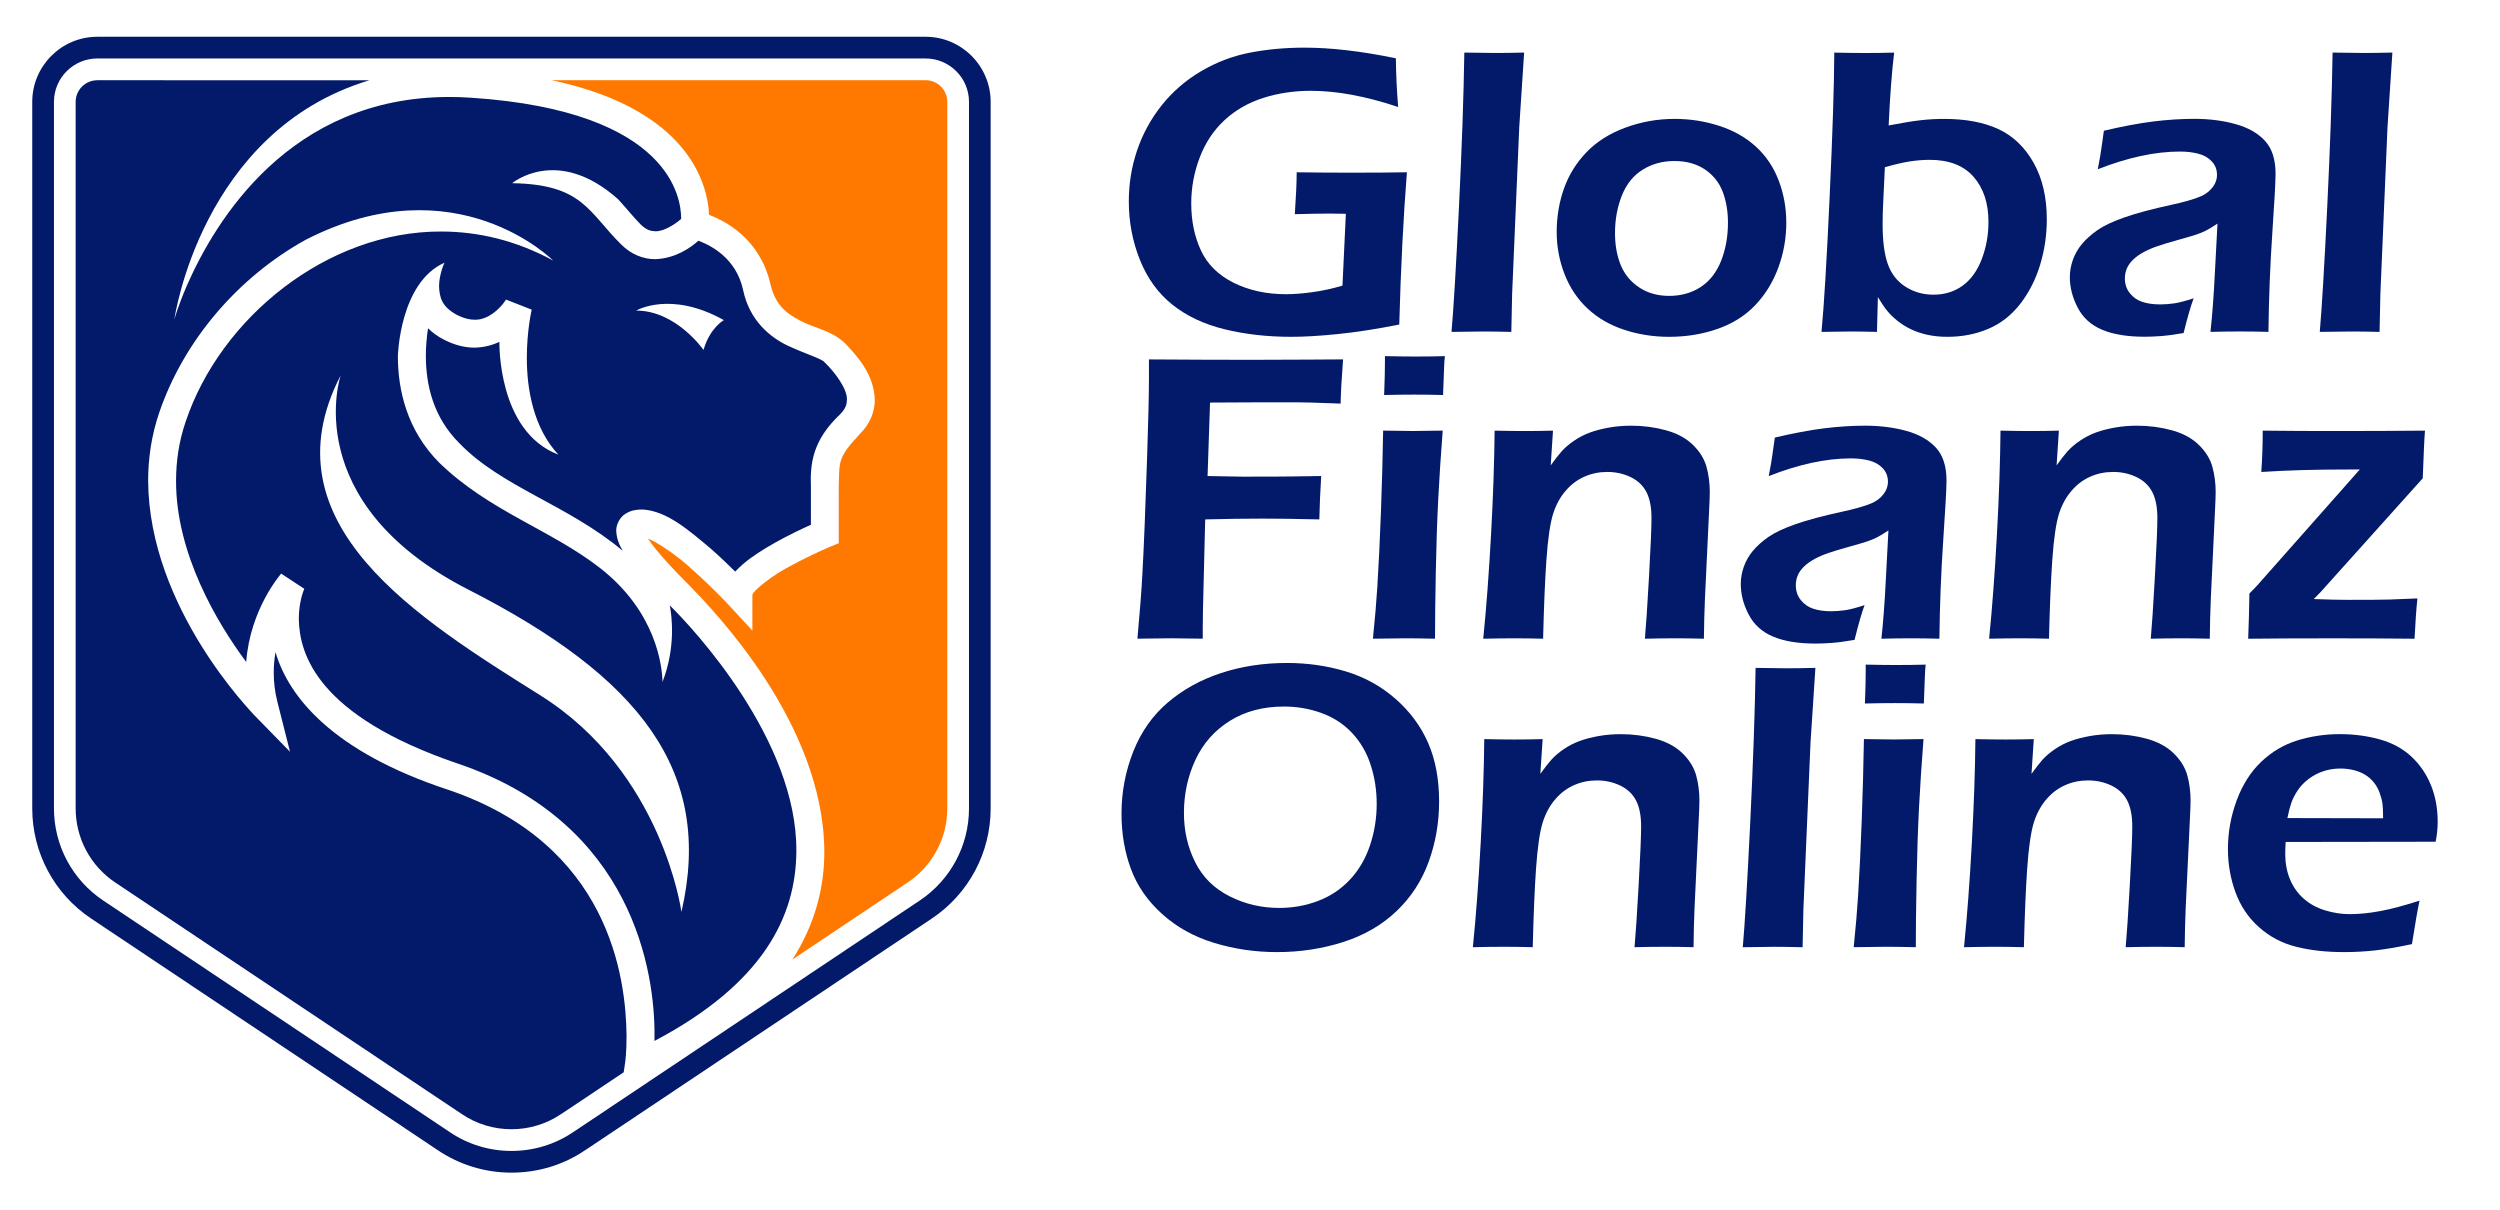
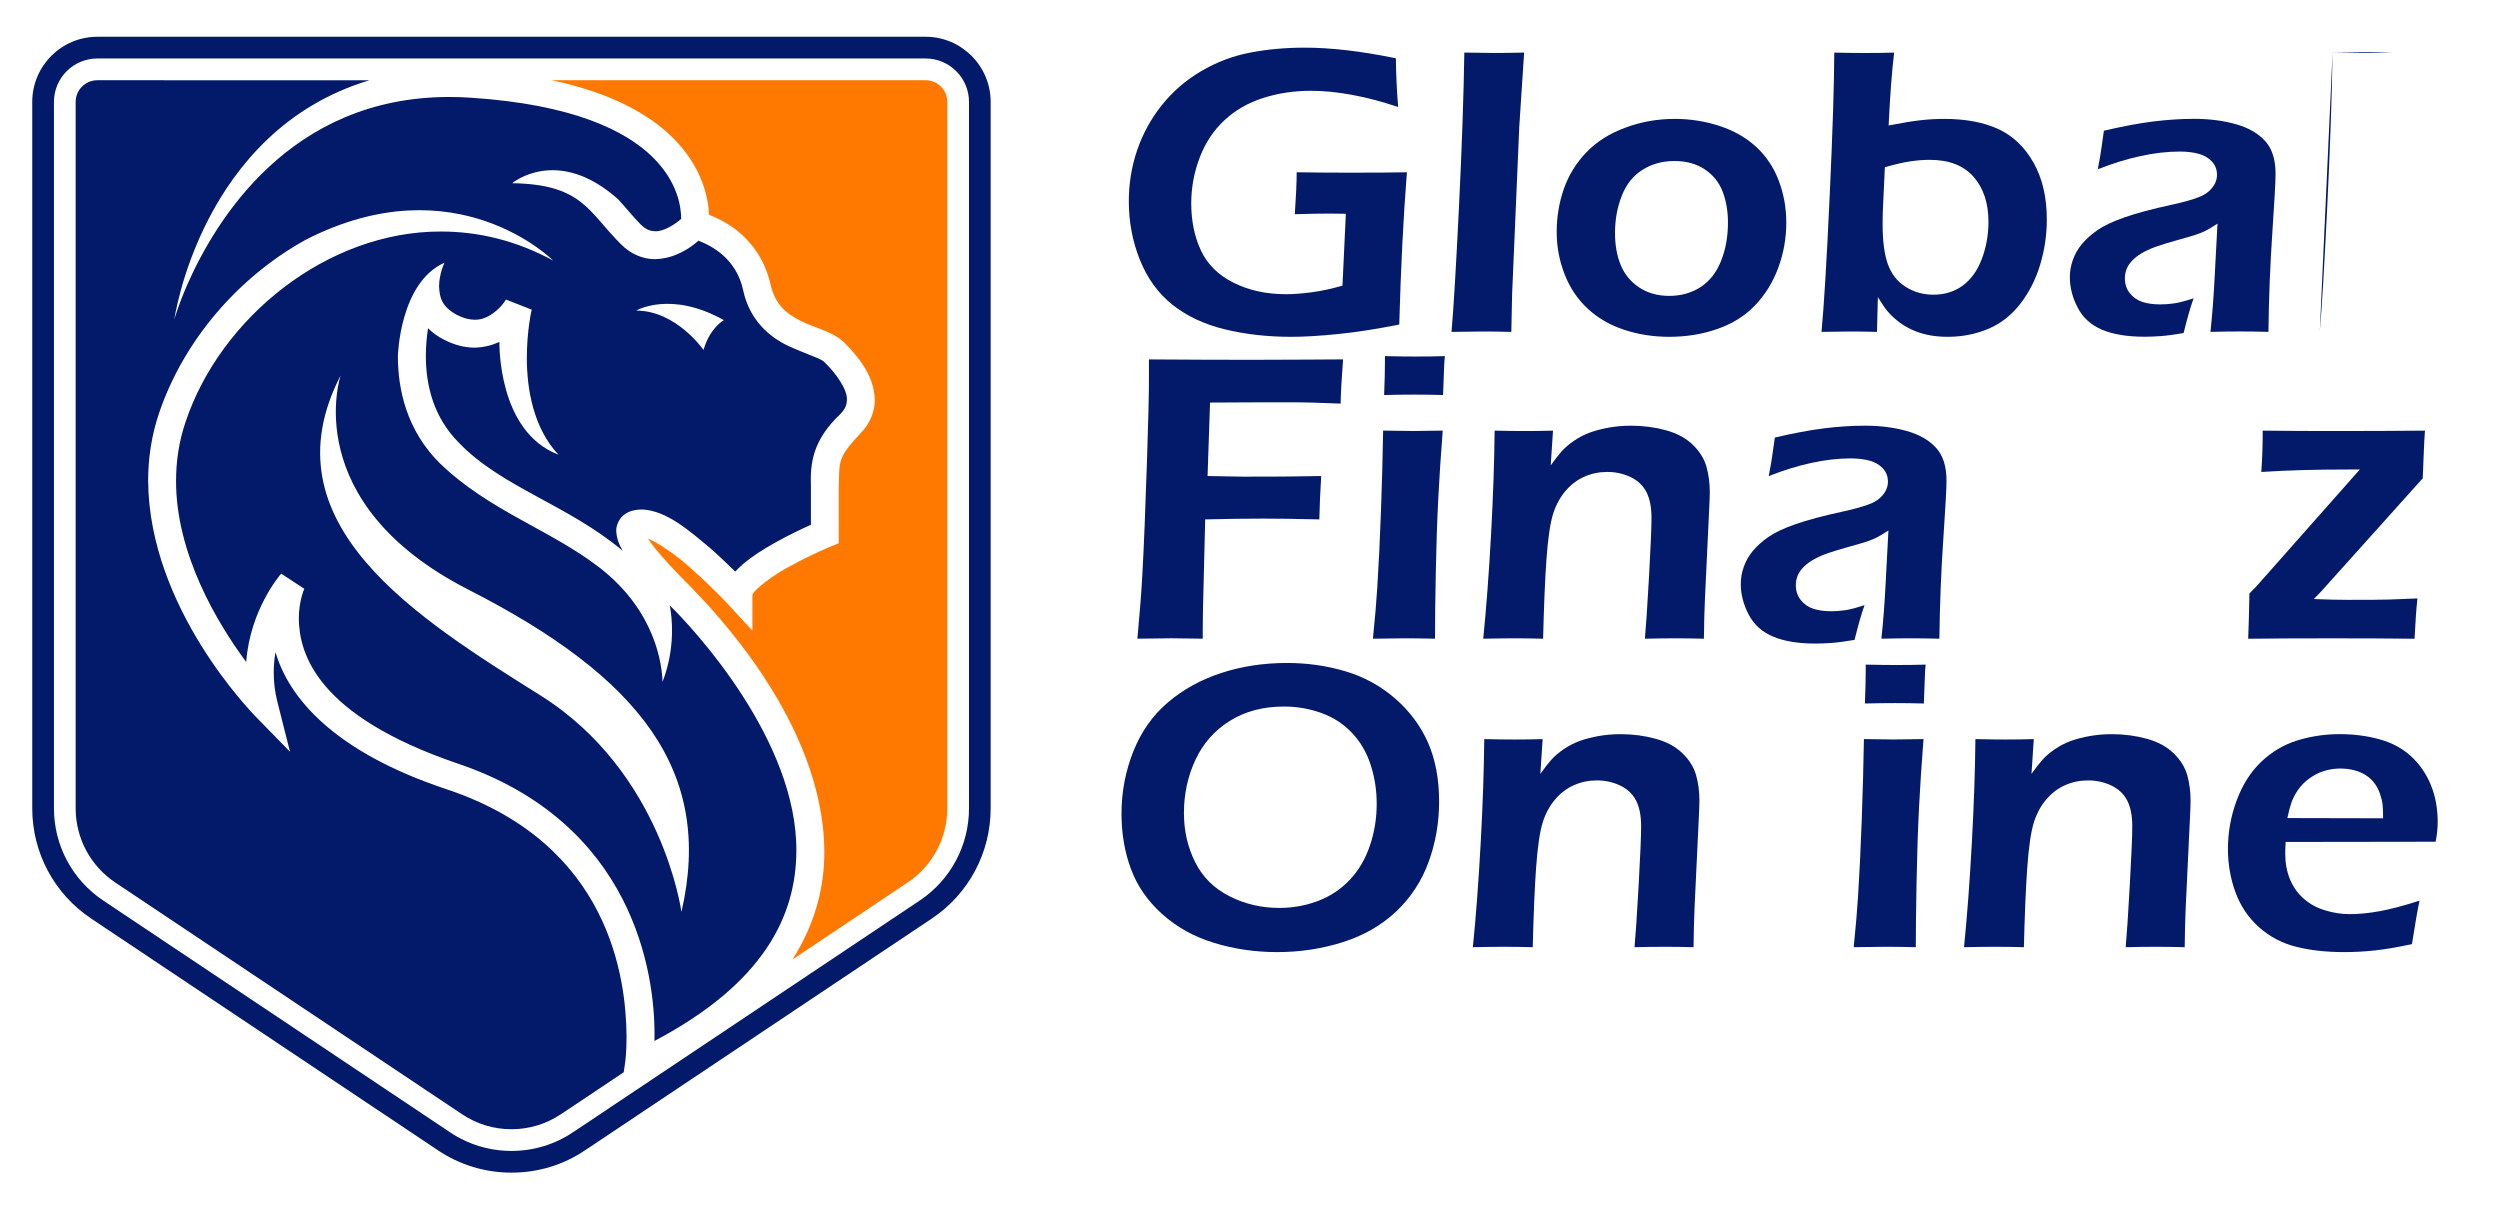
<svg xmlns="http://www.w3.org/2000/svg" id="a" viewBox="0 0 808 391">
  <defs>
    <style>.b{fill:#031a6b;}.c{fill:#ff7900;}</style>
  </defs>
  <path class="b" d="M266.48,117.09c-.67-1.07-6.1-2.69-11.89-5.38-5.8-2.77-12.36-8.17-14.42-17.99-2.22-10.22-10.26-14.35-14.43-15.92-2.61,2.3-7.45,5.74-13.96,5.96h-.16c-3.66,0-7.7-1.54-10.93-4.83-10.57-10.47-12.41-19.38-35.16-19.72,0,0,14.62-12.3,34.26,5.2,2.64,2.89,4.93,5.76,7.28,8.14,1.87,1.8,3.21,2.15,4.71,2.19,2.78,.14,6.61-2.4,8.38-4.01,0-.03,0-.04,0-.07-.04-3.41-.85-11.74-9.4-20.05-8.55-8.3-25.46-16.89-58.69-19.04-2.31-.16-4.55-.23-6.76-.23-51.77-.07-75.76,40.16-84.83,60.77-2.96,6.8-4.14,11.16-4.14,11.16,0,0,8.56-60.98,63.08-77.34H31.47c-3.88,0-7.02,3.14-7.02,7.01v228.34c0,9.63,4.78,18.58,12.79,23.94l110.34,73.73,1.65,1.1c4.75,3.22,10.31,4.92,16.07,4.92s11.31-1.7,16.01-4.88l1.66-1.09,18.61-12.44,.47-3.21s.46-3.09,.45-8.48c-.18-18.95-5.5-62.04-57.77-79.65-37.25-12.3-51.46-29.98-55.69-44.45-.36,2.1-.57,4.31-.57,6.62,0,2.96,.33,6.06,1.15,9.33l4.11,16.25-11.71-11.99c-.2-.4-33.91-34.28-34.14-75.62,0-7.2,1.06-14.63,3.59-22.03,7.89-23.12,25.31-43.67,47.38-55.86,48.59-24.85,79.92,6.74,79.92,6.74-12.03-6.53-24.25-9.38-36.18-9.38-36.85-.13-71.33,27.92-82.57,61.4-2.19,6.4-3.12,12.81-3.12,19.13-.09,23.51,13.25,45.93,22.67,58.59,1.28-17.09,11.03-28.18,11.3-28.56l7.47,4.91s-.05,.08-.19,.49c-.16,.42-.39,1.08-.63,1.94-.47,1.73-.96,4.26-.95,7.33,.19,11.32,5.9,31.16,51.03,46.61,57.19,19.15,64.11,67.91,63.93,88.2,0,.54,0,1.07-.02,1.57,35.35-18.66,45.74-40.36,45.87-61.35,.26-35.91-33.22-71.91-40.91-79.42,.72,3.73,1.93,13.63-2.35,24.73-.13-5.11-1.97-22.67-20.31-36.91-15.81-12.28-35.72-18.29-51.78-33.88-10.56-10.54-13.46-23.68-13.44-34.56,0,0,.58-23.74,15.07-30.14,.02,.01-.39,.74-.85,2.21-.46,1.47-.92,3.49-.91,5.48,.16,3.58,.86,6.51,5.8,9.2,2.29,1.16,4.12,1.52,5.69,1.54,4.4,.1,8.02-3.55,9.52-5.6,.47-.65,.61-.92,.61-.92l8.32,3.26s-1.57,6.63-1.57,15.59c-.02,10.2,2.19,22.75,10.2,31.27-19.79-7.5-19.06-36.44-19.06-36.44-2.25,1.04-4.91,1.78-8.01,1.86-3.07,.01-6.41-.78-9.81-2.53-2.1-1.04-3.83-2.32-5.25-3.74-.42,2.74-.71,5.76-.71,8.95,.02,9.43,2.39,19.78,10.8,28.18,13.78,14.28,35.15,19.95,52.84,34.81-1.16-1.92-1.95-3.88-2.1-6.34-.12-1.89,1.06-4.48,2.96-5.62,1.85-1.19,3.66-1.39,5.53-1.4,7.94,.45,15.05,6.81,22.09,12.68,3,2.65,5.74,5.28,7.86,7.39,.78-.84,1.64-1.62,2.5-2.4,3-2.55,6.68-4.86,10.32-6.91,4.48-2.51,8.9-4.59,11.65-5.82v-12.26c-.28-7.67,.59-15.08,9.48-23.49,1.77-1.84,2.12-3.12,2.16-4.62,.22-3.4-3.83-8.92-7.22-12.14Zm-115.04,73.51c55.27,28.2,79.33,58.65,68.8,104.14,0,0-6.02-45.11-45.49-69.93-39.48-24.82-89.46-55.45-64.65-103.49,0,0-13.92,41.08,41.34,69.28Zm75.94-77.5s-8.82-12.72-21.75-12.72c0,0,11.08-6.57,28.32,3.08,0,0-4.51,2.46-6.57,9.64Z" />
  <path class="c" d="M299.15,25.92h-120.87c19,4.04,31.09,10.79,38.76,18.2,9.9,9.55,11.91,19.9,12.13,25.33,5.74,2.15,16.51,8.01,19.82,22.33,1.6,6.82,5.07,9.46,9.62,11.85,4.58,2.43,9.86,3.08,14.27,7.08,3.66,3.85,9.63,9.98,9.85,18.52,.04,3.76-1.55,7.79-4.78,10.98-7.44,7.93-6.57,8.98-6.87,17.12v18.23l-2.78,1.15s-5.95,2.47-12.23,5.89c-6.26,3.14-12.81,8.37-12.9,9.73h0v11.47l-7.82-8.45s-5.24-5.64-11.59-11.25c-4.83-4.53-11.15-8.75-14.35-10.05,.62,.96,1.45,2.1,2.46,3.34,2.68,3.36,6.55,7.45,10.81,11.7,7.62,7.84,43.47,44.45,43.74,86,.06,11.71-3.01,23.64-10.32,35.04l37.27-24.92c8.01-5.35,12.79-14.3,12.79-23.94V32.93c0-3.88-3.14-7.01-7.01-7.01Z" />
  <path class="b" d="M299.15,11.88H31.47c-11.61,0-21.05,9.45-21.05,21.05v228.34c0,14.33,7.11,27.64,19.03,35.6l110.34,73.73,1.58,1.06c7.08,4.8,15.36,7.34,23.94,7.34s16.82-2.51,23.74-7.21l1.72-1.13,110.39-73.78c11.91-7.97,19.02-21.27,19.02-35.6V32.93c0-11.6-9.44-21.05-21.04-21.05Zm14.03,249.39c0,11.98-5.95,23.11-15.91,29.77l-110.39,73.78-1.68,1.11c-5.82,3.94-12.72,6.05-19.89,6.05s-14.1-2.12-20.01-6.13l-1.61-1.08-110.34-73.73c-9.96-6.66-15.91-17.8-15.91-29.77V32.93c0-7.74,6.29-14.03,14.03-14.03H299.15c7.74,0,14.03,6.29,14.03,14.03v228.34Z" />
  <g>
    <path class="b" d="M419.06,55.68c6.08,.09,11.9,.13,17.46,.13,7.28,0,13.34-.04,18.19-.13-1.16,14.77-1.98,31.17-2.47,49.21-7.32,1.46-13.93,2.48-19.84,3.08s-10.93,.89-15.07,.89c-7.76,0-14.95-.82-21.59-2.45s-12.24-4.28-16.83-7.94c-4.58-3.66-8.08-8.48-10.48-14.45-2.4-5.97-3.6-12.29-3.6-18.95,0-5.69,.89-11.18,2.68-16.47,1.79-5.29,4.43-10.14,7.94-14.55,3.5-4.41,7.74-8.08,12.7-11.01,4.96-2.93,10.23-4.94,15.81-6.02,5.58-1.08,11.48-1.62,17.69-1.62,8.55,0,18.39,1.15,29.5,3.44,.04,5.01,.29,10.25,.73,15.74-10.41-3.48-19.82-5.23-28.24-5.23-5.42,0-10.55,.77-15.38,2.31-4.83,1.54-9,3.94-12.5,7.18-3.5,3.24-6.17,7.25-8,12.04-1.83,4.78-2.75,9.73-2.75,14.85,0,5.69,1.05,10.77,3.14,15.24,2.09,4.48,5.61,7.95,10.55,10.42,4.94,2.47,10.6,3.7,17,3.7,2.34,0,5.09-.21,8.27-.63,3.17-.42,6.48-1.13,9.92-2.15l1.09-23.21-5.23-.07c-2.96,0-6.71,.07-11.26,.2,.4-5.91,.6-10.43,.6-13.56Z" />
    <path class="b" d="M469.13,107.27c.66-7.45,1.46-20.84,2.4-40.18,.94-19.33,1.53-36.03,1.74-50.1,4.59,.09,7.86,.13,9.8,.13,2.6,0,5.78-.04,9.53-.13l-1.58,24.14-2.3,53.84-.26,12.3c-3.62-.09-6.69-.13-9.2-.13-.84,0-4.22,.04-10.13,.13Z" />
    <path class="b" d="M541.15,38.42c5.07,0,9.93,.76,14.58,2.28,4.65,1.52,8.6,3.77,11.84,6.75,3.24,2.98,5.68,6.61,7.31,10.91,1.63,4.3,2.45,8.83,2.45,13.59,0,5.03-.86,9.88-2.58,14.55-1.72,4.67-4.21,8.72-7.47,12.14-3.26,3.42-7.33,5.98-12.2,7.67-4.87,1.7-10.06,2.55-15.58,2.55-5.12,0-9.98-.76-14.58-2.28-4.61-1.52-8.54-3.8-11.81-6.85-3.26-3.04-5.74-6.75-7.44-11.11-1.7-4.37-2.55-8.93-2.55-13.69s.77-9.48,2.32-13.89c1.54-4.41,3.96-8.33,7.24-11.77,3.28-3.44,7.48-6.11,12.6-8,5.11-1.9,10.41-2.84,15.87-2.84Zm0,13.62c-3.82,0-7.24,.94-10.25,2.81-3.01,1.87-5.25,4.66-6.72,8.37-1.47,3.7-2.21,7.74-2.21,12.1,0,3.84,.6,7.25,1.81,10.25,1.21,3,3.18,5.42,5.93,7.28,2.75,1.85,6.01,2.78,9.79,2.78s7.26-.96,10.18-2.88c2.92-1.92,5.12-4.74,6.59-8.47,1.47-3.73,2.21-7.84,2.21-12.33,0-3.66-.57-6.99-1.71-9.99-1.14-3-3.07-5.4-5.77-7.21-2.7-1.81-5.99-2.71-9.85-2.71Z" />
    <path class="b" d="M588.71,107.27c.8-8.38,1.68-22.94,2.63-43.68,.96-20.74,1.46-36.28,1.5-46.59,3.92,.09,7.31,.13,10.17,.13s5.92-.04,9.18-.13c-.75,6.22-1.34,14.07-1.78,23.55,4.32-.84,7.76-1.4,10.32-1.69,2.56-.29,5.09-.43,7.6-.43,6.92,0,12.75,1.09,17.49,3.27,4.74,2.18,8.54,5.8,11.41,10.85,2.86,5.05,4.3,11.17,4.3,18.35,0,5.03-.72,9.91-2.15,14.65-1.43,4.74-3.57,8.95-6.41,12.63-2.84,3.68-6.29,6.38-10.34,8.1-4.05,1.72-8.46,2.58-13.22,2.58-2.29,0-4.42-.21-6.38-.63-1.96-.42-3.77-1.02-5.42-1.82-1.65-.79-3.13-1.72-4.43-2.78-1.3-1.06-2.38-2.12-3.24-3.17-.86-1.06-1.86-2.54-3.01-4.43l-.29,11.24c-3.62-.09-6.47-.13-8.54-.13-1.59,0-4.72,.04-9.4,.13Zm20.48-53.24l-.53,11.31c-.13,2.43-.2,4.78-.2,7.08,0,5.47,.56,9.78,1.68,12.93,1.12,3.15,3.02,5.59,5.7,7.31,2.68,1.72,5.69,2.58,9.03,2.58,3.65,0,6.81-.98,9.49-2.94,2.68-1.96,4.74-4.84,6.17-8.63,1.43-3.79,2.14-7.78,2.14-11.97,0-6.04-1.6-10.89-4.81-14.55-3.21-3.66-7.93-5.49-14.17-5.49-2.02,0-4.13,.17-6.33,.5-2.2,.33-4.92,.96-8.17,1.89Z" />
    <path class="b" d="M677.99,54.75c.62-3.17,1-5.4,1.16-6.68,.15-1.28,.43-3.22,.83-5.82,6-1.41,11.29-2.4,15.87-2.98,4.59-.57,9.02-.86,13.29-.86,4.85,0,9.3,.56,13.36,1.69,4.06,1.12,7.23,2.92,9.52,5.39,2.29,2.47,3.44,6.02,3.44,10.65,0,2.51-.35,8.92-1.05,19.21-.7,10.3-1.12,20.93-1.25,31.91-3.35-.09-6.44-.13-9.27-.13s-5.85,.04-9.47,.13c.58-5.33,1.05-11.51,1.4-18.52l.87-16.47c-1.68,1.1-2.96,1.88-3.84,2.31-.88,.44-1.88,.85-2.98,1.22-1.1,.38-3.04,.95-5.83,1.72-2.78,.77-5.01,1.44-6.68,2.02-1.68,.57-3.19,1.22-4.54,1.95-1.35,.73-2.48,1.54-3.41,2.45-.93,.9-1.6,1.85-2.02,2.84-.42,.99-.63,2.06-.63,3.21,0,1.85,.54,3.45,1.62,4.79,1.08,1.35,2.44,2.28,4.07,2.81,1.63,.53,3.55,.79,5.75,.79,1.41,0,2.9-.11,4.46-.33,1.56-.22,3.67-.77,6.32-1.65-.93,2.51-2.01,6.26-3.24,11.24-3.13,.53-5.62,.86-7.47,.99-1.85,.13-3.57,.2-5.16,.2-5.56,0-10.12-.75-13.69-2.25-3.57-1.5-6.21-3.88-7.9-7.14-1.7-3.26-2.55-6.55-2.55-9.85,0-1.9,.33-3.77,.99-5.62,.66-1.85,1.63-3.55,2.91-5.09,1.28-1.54,2.93-3.03,4.96-4.46,2.03-1.43,4.96-2.82,8.8-4.17,3.84-1.34,8.91-2.7,15.22-4.07,1.68-.35,3.42-.78,5.23-1.29,1.81-.51,3.25-1,4.33-1.49,1.08-.48,2.02-1.11,2.81-1.89,.79-.77,1.38-1.58,1.75-2.41,.38-.84,.56-1.7,.56-2.58,0-1.72-.56-3.17-1.69-4.37-1.12-1.19-2.58-2.02-4.37-2.48-1.79-.46-3.76-.69-5.92-.69-8.03,0-16.9,1.92-26.61,5.75Z" />
-     <path class="b" d="M749.75,107.27c.66-7.45,1.46-20.84,2.4-40.18,.94-19.33,1.53-36.03,1.74-50.1,4.59,.09,7.86,.13,9.8,.13,2.6,0,5.78-.04,9.53-.13l-1.58,24.14-2.3,53.84-.26,12.3c-3.62-.09-6.69-.13-9.2-.13-.84,0-4.22,.04-10.13,.13Z" />
+     <path class="b" d="M749.75,107.27c.66-7.45,1.46-20.84,2.4-40.18,.94-19.33,1.53-36.03,1.74-50.1,4.59,.09,7.86,.13,9.8,.13,2.6,0,5.78-.04,9.53-.13c-3.62-.09-6.69-.13-9.2-.13-.84,0-4.22,.04-10.13,.13Z" />
  </g>
  <g>
    <path class="b" d="M367.61,206.44c.8-8.64,1.33-15.59,1.6-20.83,.49-8.77,1-21.34,1.53-37.7,.4-12.08,.6-20.61,.6-25.6v-6.15c12.65,.09,23.71,.13,33.19,.13l18.51-.07,11.04-.07c-.49,6.57-.75,11.33-.79,14.29l-9.46-.33-3.84-.07h-15.21l-13.69,.07-.8,23.74,11.25,.2c8.56,0,14.05-.02,16.47-.07l9-.13c-.31,5.12-.51,9.79-.6,14.02-7.67-.18-13.77-.26-18.31-.26-5.73,0-11.92,.09-18.58,.26l-.72,29.23-.07,5.95v3.37l-10.13-.13c-.53,0-4.19,.04-10.99,.13Z" />
    <path class="b" d="M443.73,206.44c.67-6.61,1.14-12.15,1.41-16.6,.45-7.05,.84-15.19,1.18-24.41,.34-9.21,.57-17.97,.71-26.26,4.29,.09,7.52,.13,9.66,.13,1.97,0,5.17-.04,9.6-.13-.6,7.67-1.08,14.99-1.44,21.96-.36,6.97-.63,14.95-.8,23.94-.17,9-.25,16.12-.25,21.36-4.02-.09-7.24-.13-9.67-.13-2.29,0-5.76,.04-10.39,.13Zm3.62-78.77c.18-4.54,.26-8.02,.26-10.45v-2.12c4.01,.09,7.27,.13,9.79,.13,3.44,0,6.64-.04,9.59-.13-.13,1.1-.22,2.36-.26,3.77l-.33,8.8c-3.35-.09-6.44-.13-9.26-.13s-6.08,.04-9.79,.13Z" />
    <path class="b" d="M479.38,206.44c1.01-10.01,1.85-21.25,2.53-33.73,.68-12.48,1.06-23.65,1.15-33.53,4.06,.09,7.3,.13,9.73,.13,2.87,0,5.92-.04,9.14-.13l-.74,11.24c1.37-1.94,2.57-3.48,3.61-4.63,1.04-1.15,2.36-2.27,3.97-3.37,1.61-1.1,3.33-1.98,5.16-2.65,1.83-.66,3.88-1.19,6.15-1.59,2.27-.4,4.64-.6,7.11-.6,3.92,0,7.68,.5,11.28,1.49,3.59,.99,6.49,2.57,8.7,4.73,2.21,2.16,3.66,4.52,4.37,7.08,.71,2.56,1.06,5.27,1.06,8.13,0,1.19-.07,3.09-.2,5.69l-1.37,28.9c-.17,4.01-.28,8.29-.33,12.83-3.49-.09-6.47-.13-8.94-.13-3.36,0-6.73,.04-10.13,.13,.35-3.84,.8-10.53,1.33-20.07,.53-9.55,.8-15.86,.8-18.95,0-3.48-.55-6.28-1.65-8.4-1.1-2.12-2.81-3.73-5.12-4.83-2.31-1.1-4.81-1.65-7.5-1.65s-5.11,.51-7.4,1.52c-2.29,1.01-4.27,2.49-5.95,4.43-1.76,1.98-3.13,4.43-4.1,7.34-1.01,3.09-1.76,8.18-2.25,15.28-.44,6.31-.8,14.75-1.06,25.33-3.4-.09-6.47-.13-9.21-.13s-6.16,.04-10.13,.13Z" />
    <path class="b" d="M571.64,153.92c.62-3.17,1-5.4,1.16-6.68,.15-1.28,.43-3.22,.83-5.82,6-1.41,11.29-2.4,15.87-2.98,4.59-.57,9.02-.86,13.29-.86,4.85,0,9.3,.56,13.36,1.69,4.06,1.12,7.23,2.92,9.52,5.39,2.29,2.47,3.44,6.02,3.44,10.65,0,2.51-.35,8.92-1.05,19.21-.7,10.3-1.12,20.93-1.25,31.91-3.35-.09-6.44-.13-9.27-.13s-5.85,.04-9.47,.13c.58-5.33,1.05-11.51,1.4-18.52l.87-16.47c-1.68,1.1-2.96,1.88-3.84,2.31-.88,.44-1.88,.85-2.98,1.22-1.1,.38-3.04,.95-5.83,1.72-2.78,.77-5.01,1.44-6.68,2.02-1.68,.57-3.19,1.22-4.54,1.95-1.35,.73-2.48,1.54-3.41,2.45-.93,.9-1.6,1.85-2.02,2.84-.42,.99-.63,2.06-.63,3.21,0,1.85,.54,3.45,1.62,4.79,1.08,1.35,2.44,2.28,4.07,2.81,1.63,.53,3.55,.79,5.75,.79,1.41,0,2.9-.11,4.46-.33,1.56-.22,3.67-.77,6.32-1.65-.93,2.51-2.01,6.26-3.24,11.24-3.13,.53-5.62,.86-7.47,.99-1.85,.13-3.57,.2-5.16,.2-5.56,0-10.12-.75-13.69-2.25-3.57-1.5-6.21-3.88-7.9-7.14-1.7-3.26-2.55-6.55-2.55-9.85,0-1.9,.33-3.77,.99-5.62,.66-1.85,1.63-3.55,2.91-5.09,1.28-1.54,2.93-3.03,4.96-4.46,2.03-1.43,4.96-2.82,8.8-4.17,3.84-1.34,8.91-2.7,15.22-4.07,1.68-.35,3.42-.78,5.23-1.29,1.81-.51,3.25-1,4.33-1.49,1.08-.48,2.02-1.11,2.81-1.89,.79-.77,1.38-1.58,1.75-2.41,.38-.84,.56-1.7,.56-2.58,0-1.72-.56-3.17-1.69-4.37-1.12-1.19-2.58-2.02-4.37-2.48-1.79-.46-3.76-.69-5.92-.69-8.03,0-16.9,1.92-26.61,5.75Z" />
-     <path class="b" d="M642.88,206.44c1.01-10.01,1.85-21.25,2.53-33.73,.68-12.48,1.06-23.65,1.15-33.53,4.06,.09,7.3,.13,9.73,.13,2.87,0,5.92-.04,9.14-.13l-.74,11.24c1.37-1.94,2.57-3.48,3.61-4.63,1.04-1.15,2.36-2.27,3.97-3.37,1.61-1.1,3.33-1.98,5.16-2.65,1.83-.66,3.88-1.19,6.15-1.59,2.27-.4,4.64-.6,7.11-.6,3.92,0,7.68,.5,11.28,1.49,3.59,.99,6.49,2.57,8.7,4.73,2.21,2.16,3.66,4.52,4.37,7.08,.71,2.56,1.06,5.27,1.06,8.13,0,1.19-.07,3.09-.2,5.69l-1.37,28.9c-.17,4.01-.28,8.29-.33,12.83-3.49-.09-6.47-.13-8.94-.13-3.36,0-6.73,.04-10.13,.13,.35-3.84,.8-10.53,1.33-20.07,.53-9.55,.8-15.86,.8-18.95,0-3.48-.55-6.28-1.65-8.4-1.1-2.12-2.81-3.73-5.12-4.83-2.31-1.1-4.81-1.65-7.5-1.65s-5.11,.51-7.4,1.52c-2.29,1.01-4.27,2.49-5.95,4.43-1.76,1.98-3.13,4.43-4.1,7.34-1.01,3.09-1.76,8.18-2.25,15.28-.44,6.31-.8,14.75-1.06,25.33-3.4-.09-6.47-.13-9.21-.13s-6.16,.04-10.13,.13Z" />
    <path class="b" d="M726.61,206.44c.18-4.32,.31-9.19,.4-14.62,1.72-1.72,2.84-2.91,3.37-3.57l32.31-36.51h-3.44c-5.86,0-11,.07-15.42,.2s-8.75,.33-12.98,.6c.31-4.23,.46-8.69,.46-13.36,7.67,.09,14.86,.13,21.56,.13,12.12,0,22.42-.04,30.89-.13-.18,1.85-.42,6.99-.73,15.41l-32.96,36.71-2.25,2.31c4.4,.18,8.1,.26,11.1,.26,6.47,0,10.93-.03,13.37-.1,2.44-.07,5.45-.19,9.02-.36-.35,3.31-.66,7.65-.93,13.03-7.76-.09-16.54-.13-26.32-.13-10.45,0-19.6,.04-27.45,.13Z" />
  </g>
  <g>
    <path class="b" d="M415.98,214.27c6.57,0,12.87,.9,18.92,2.71,6.04,1.81,11.4,4.75,16.07,8.83,4.67,4.08,8.2,8.83,10.58,14.25s3.57,11.75,3.57,18.98c0,6.79-1.12,13.28-3.37,19.48-2.25,6.2-5.73,11.53-10.45,16.01-4.72,4.48-10.46,7.79-17.23,9.95-6.77,2.16-13.88,3.24-21.33,3.24-7.05,0-13.83-.99-20.34-2.98-6.5-1.98-12.1-5.09-16.8-9.33-4.7-4.23-8.06-9.09-10.09-14.58-2.03-5.49-3.04-11.43-3.04-17.82,0-7.01,1.27-13.71,3.8-20.11,2.54-6.39,6.26-11.68,11.18-15.87,4.92-4.19,10.67-7.36,17.26-9.52,6.59-2.16,13.68-3.24,21.26-3.24Zm-1.06,14.09c-6.66,0-12.46,1.53-17.39,4.6-4.94,3.07-8.65,7.25-11.14,12.57-2.49,5.31-3.74,11.06-3.74,17.23,0,5.73,1.2,11.01,3.6,15.84,2.4,4.83,6.09,8.51,11.08,11.04,4.98,2.54,10.36,3.8,16.14,3.8,4.37,0,8.53-.75,12.5-2.25,3.97-1.5,7.4-3.78,10.29-6.85,2.89-3.06,5.06-6.76,6.51-11.08,1.46-4.32,2.18-8.82,2.18-13.49,0-4.37-.65-8.55-1.95-12.57-1.3-4.01-3.32-7.46-6.05-10.35-2.73-2.89-6.03-5.03-9.89-6.42-3.86-1.39-7.9-2.08-12.14-2.08Z" />
    <path class="b" d="M476.03,306.14c1.01-10.01,1.85-21.25,2.53-33.73,.68-12.48,1.06-23.65,1.15-33.53,4.06,.09,7.3,.13,9.73,.13,2.87,0,5.92-.04,9.14-.13l-.74,11.24c1.37-1.94,2.57-3.48,3.61-4.63,1.04-1.15,2.36-2.27,3.97-3.37,1.61-1.1,3.33-1.98,5.16-2.65,1.83-.66,3.88-1.19,6.15-1.59,2.27-.4,4.64-.6,7.11-.6,3.92,0,7.68,.5,11.28,1.49,3.59,.99,6.49,2.57,8.7,4.73,2.21,2.16,3.66,4.52,4.37,7.08,.71,2.56,1.06,5.27,1.06,8.13,0,1.19-.07,3.09-.2,5.69l-1.37,28.9c-.17,4.01-.28,8.29-.33,12.83-3.49-.09-6.47-.13-8.94-.13-3.36,0-6.73,.04-10.13,.13,.35-3.84,.8-10.53,1.33-20.07,.53-9.55,.8-15.86,.8-18.95,0-3.48-.55-6.28-1.65-8.4-1.1-2.12-2.81-3.73-5.12-4.83-2.31-1.1-4.81-1.65-7.5-1.65s-5.11,.51-7.4,1.52c-2.29,1.01-4.27,2.49-5.95,4.43-1.76,1.98-3.13,4.43-4.1,7.34-1.01,3.09-1.76,8.18-2.25,15.28-.44,6.31-.8,14.75-1.06,25.33-3.4-.09-6.47-.13-9.21-.13s-6.16,.04-10.13,.13Z" />
-     <path class="b" d="M563.27,306.14c.66-7.45,1.46-20.84,2.4-40.18,.94-19.33,1.53-36.03,1.74-50.1,4.59,.09,7.86,.13,9.8,.13,2.6,0,5.78-.04,9.53-.13l-1.58,24.14-2.3,53.84-.26,12.3c-3.62-.09-6.69-.13-9.2-.13-.84,0-4.22,.04-10.13,.13Z" />
    <path class="b" d="M599.12,306.14c.67-6.61,1.14-12.15,1.41-16.6,.45-7.05,.84-15.19,1.18-24.41,.34-9.21,.57-17.97,.71-26.26,4.29,.09,7.52,.13,9.66,.13,1.97,0,5.17-.04,9.6-.13-.6,7.67-1.08,14.99-1.44,21.96-.36,6.97-.63,14.95-.8,23.94-.17,9-.25,16.12-.25,21.36-4.02-.09-7.24-.13-9.67-.13-2.29,0-5.76,.04-10.39,.13Zm3.62-78.77c.18-4.54,.26-8.02,.26-10.45v-2.12c4.01,.09,7.27,.13,9.79,.13,3.44,0,6.64-.04,9.59-.13-.13,1.1-.22,2.36-.26,3.77l-.33,8.8c-3.35-.09-6.44-.13-9.26-.13s-6.08,.04-9.79,.13Z" />
    <path class="b" d="M634.77,306.14c1.01-10.01,1.85-21.25,2.53-33.73,.68-12.48,1.06-23.65,1.15-33.53,4.06,.09,7.3,.13,9.73,.13,2.87,0,5.92-.04,9.14-.13l-.74,11.24c1.37-1.94,2.57-3.48,3.61-4.63,1.04-1.15,2.36-2.27,3.97-3.37,1.61-1.1,3.33-1.98,5.16-2.65,1.83-.66,3.88-1.19,6.15-1.59,2.27-.4,4.64-.6,7.11-.6,3.92,0,7.68,.5,11.28,1.49,3.59,.99,6.49,2.57,8.7,4.73,2.21,2.16,3.66,4.52,4.37,7.08,.71,2.56,1.06,5.27,1.06,8.13,0,1.19-.07,3.09-.2,5.69l-1.37,28.9c-.17,4.01-.28,8.29-.33,12.83-3.49-.09-6.47-.13-8.94-.13-3.36,0-6.73,.04-10.13,.13,.35-3.84,.8-10.53,1.33-20.07,.53-9.55,.8-15.86,.8-18.95,0-3.48-.55-6.28-1.65-8.4-1.1-2.12-2.81-3.73-5.12-4.83-2.31-1.1-4.81-1.65-7.5-1.65s-5.11,.51-7.4,1.52c-2.29,1.01-4.27,2.49-5.95,4.43-1.76,1.98-3.13,4.43-4.1,7.34-1.01,3.09-1.76,8.18-2.25,15.28-.44,6.31-.8,14.75-1.06,25.33-3.4-.09-6.47-.13-9.21-.13s-6.16,.04-10.13,.13Z" />
    <path class="b" d="M781.99,291.12c-.57,2.6-1.39,7.27-2.45,14.02-4.76,1.01-8.78,1.7-12.04,2.05-3.26,.35-6.55,.53-9.86,.53-5.78,0-10.95-.57-15.51-1.72-4.56-1.15-8.57-3.25-12-6.31-3.44-3.06-5.98-6.82-7.61-11.27-1.63-4.45-2.45-9.12-2.45-14.01,0-5.42,.95-10.67,2.84-15.76,1.9-5.09,4.55-9.25,7.97-12.49,3.42-3.24,7.31-5.53,11.67-6.87,4.37-1.34,8.93-2.02,13.69-2.02,4.5,0,8.77,.56,12.83,1.68,4.06,1.12,7.46,2.96,10.22,5.51,2.75,2.55,4.87,5.62,6.35,9.21,1.48,3.59,2.22,7.58,2.22,11.98,0,2.07-.22,4.2-.66,6.4l-48.48,.07c-.09,1.63-.13,2.93-.13,3.9,0,2.95,.51,5.67,1.52,8.13,1.01,2.47,2.49,4.56,4.43,6.28,1.94,1.72,4.25,2.99,6.94,3.8,2.69,.82,5.33,1.22,7.94,1.22,3.04,0,6.34-.33,9.89-.99,3.55-.66,7.77-1.79,12.67-3.37Zm-42.72-26.72l30.95,.07c0-2.11-.07-3.67-.2-4.68-.13-1.01-.43-2.16-.89-3.46-.46-1.29-1.09-2.44-1.88-3.42-.79-.99-1.72-1.81-2.78-2.47-1.06-.66-2.28-1.16-3.67-1.52-1.39-.35-2.88-.53-4.46-.53-1.85,0-3.65,.29-5.39,.86-1.74,.57-3.34,1.41-4.79,2.5-1.46,1.1-2.63,2.33-3.54,3.69-.9,1.36-1.58,2.67-2.02,3.92-.44,1.25-.88,2.93-1.32,5.04Z" />
  </g>
</svg>